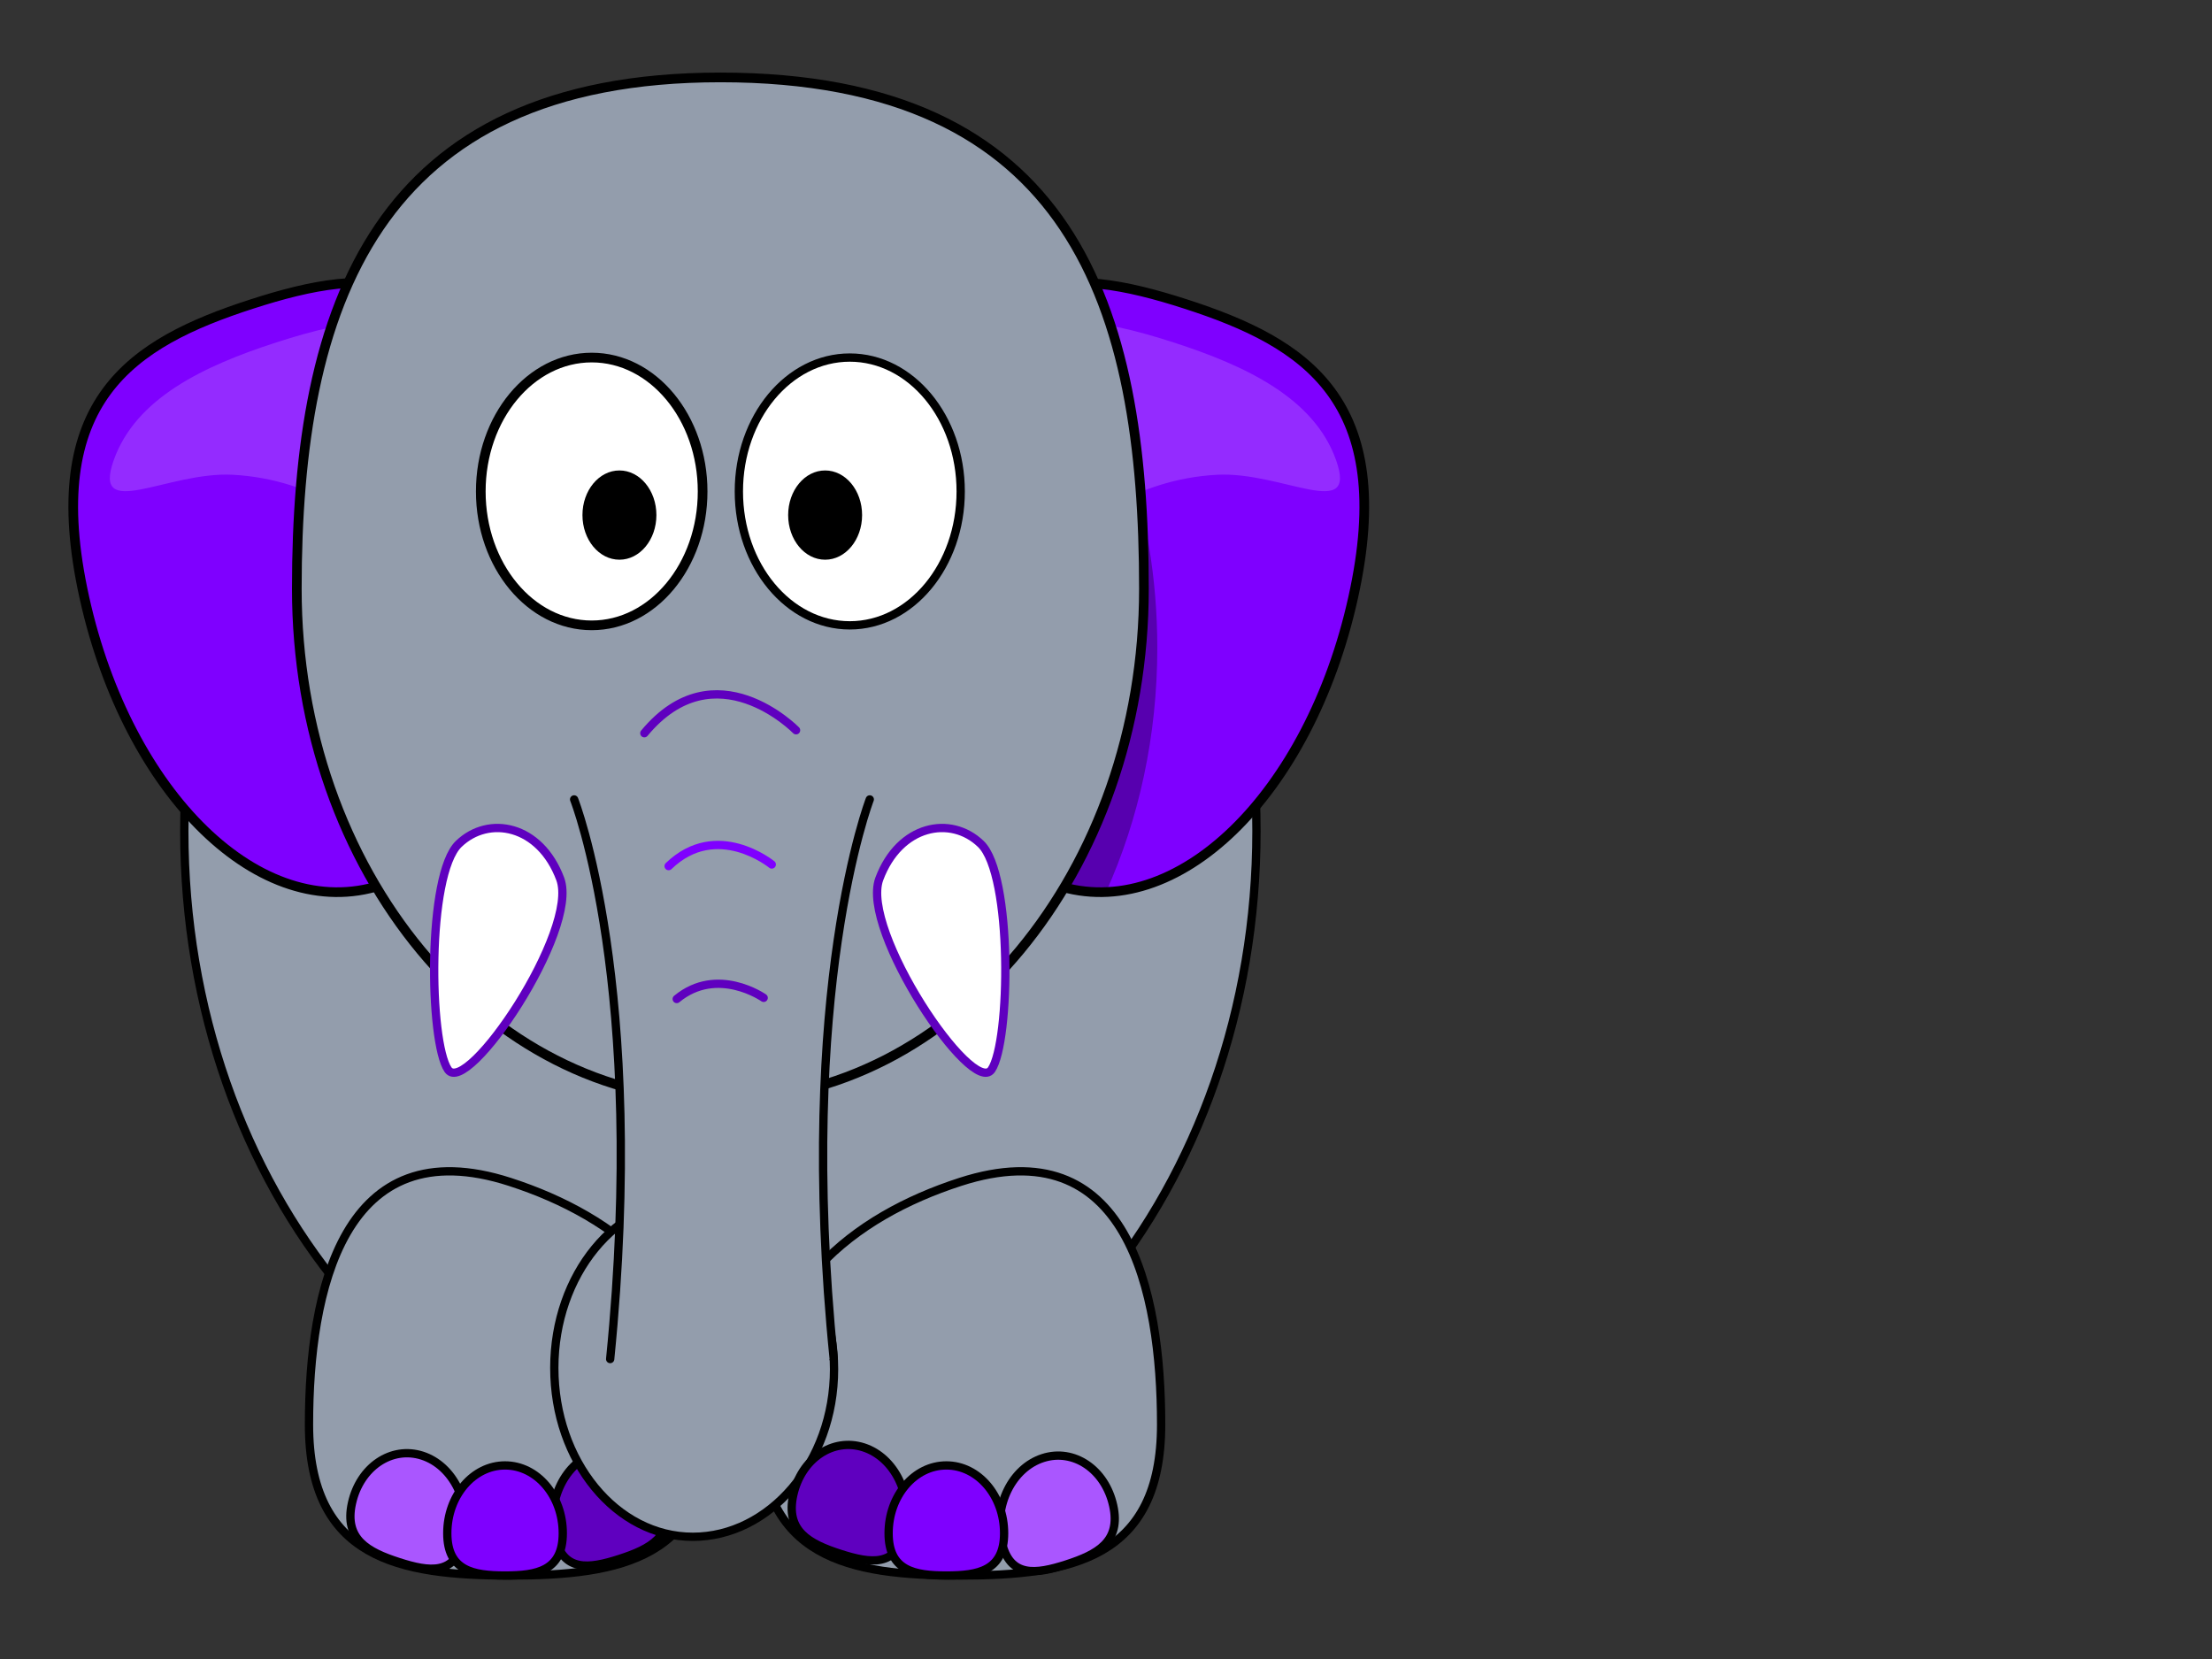
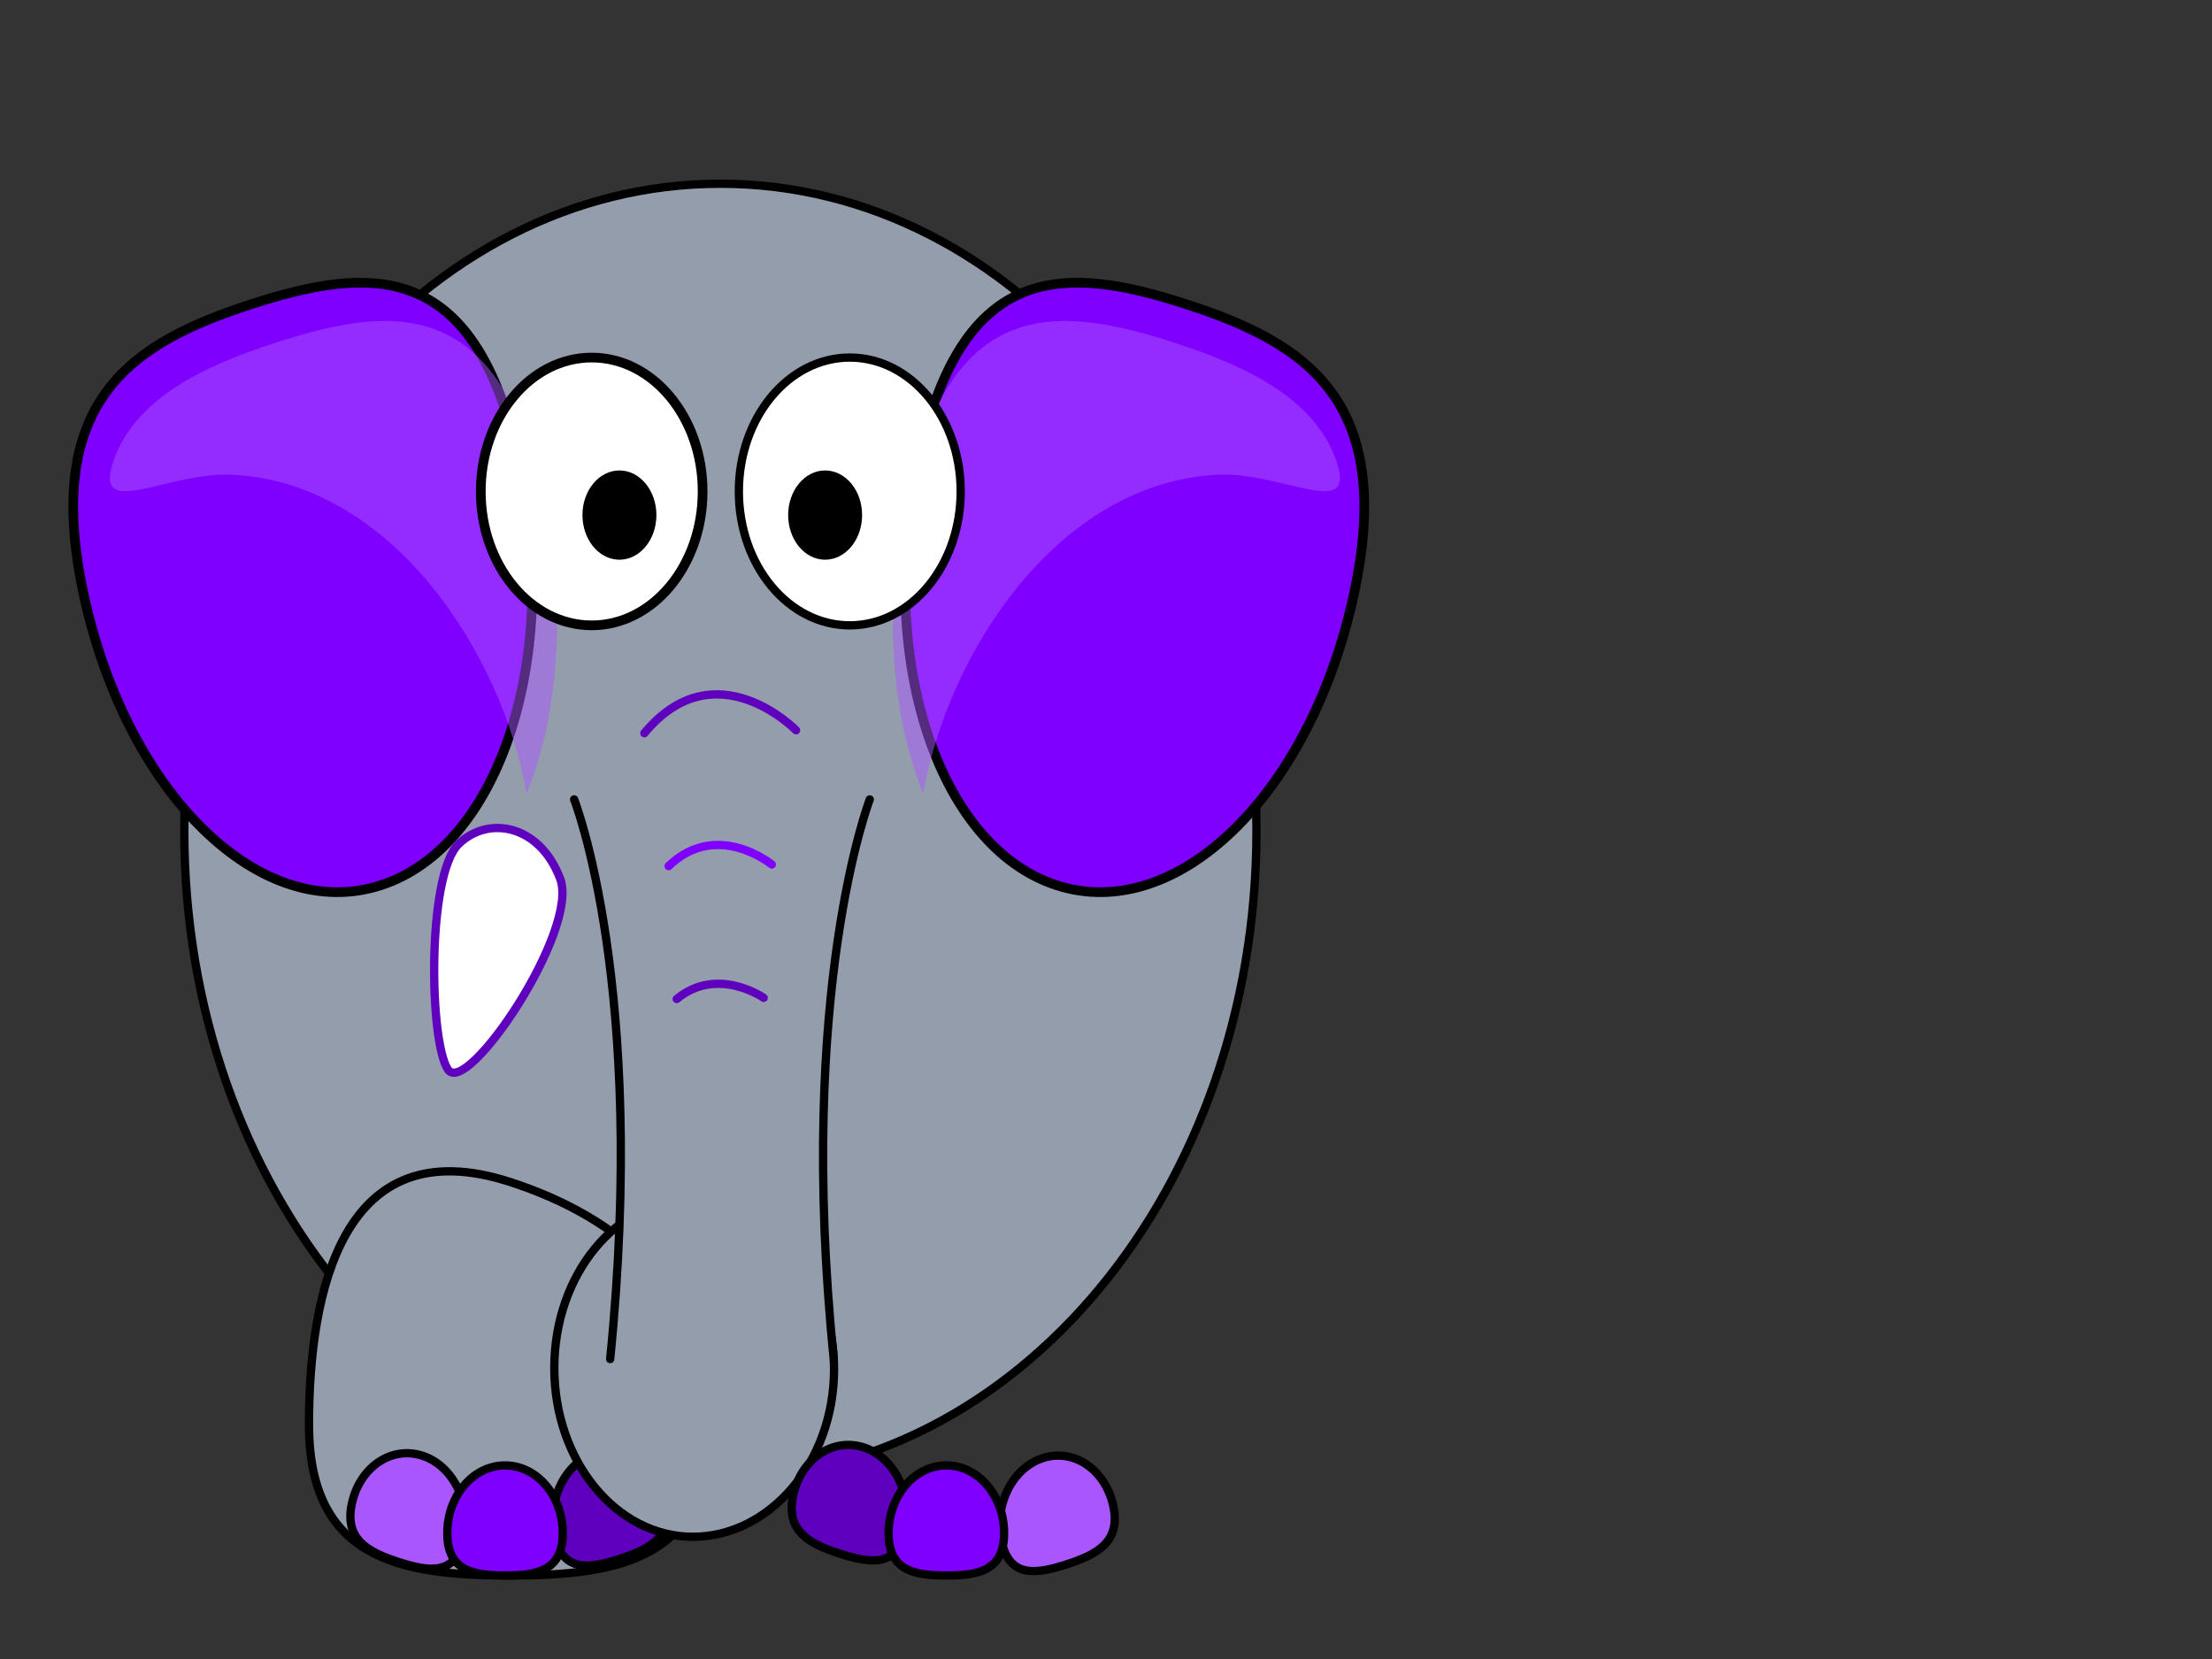
<svg xmlns="http://www.w3.org/2000/svg" width="1600" height="1200">
  <rect width="100%" height="100%" fill="#333333" stroke="none" />
  <title>gray elephant with</title>
  <g>
    <title>Layer 1</title>
    <g id="svg_1">
      <path fill="#939dac" fill-rule="nonzero" stroke="#000000" stroke-width="6" stroke-linecap="round" stroke-linejoin="round" stroke-miterlimit="4" id="path2383" d="m908.834,601.008c0.064,258.506 -173.564,468.108 -387.766,468.108c-214.202,0 -387.83,-209.602 -387.766,-468.108c-0.064,-258.506 173.564,-468.108 387.766,-468.108c214.202,0 387.83,209.602 387.766,468.108z" />
      <path fill="#939dac" fill-rule="nonzero" stroke="#000000" stroke-width="6" stroke-linecap="round" stroke-linejoin="round" stroke-miterlimit="4" id="path3245" d="m223.503,1030.369c-0.024,96.895 65.055,109.239 145.343,109.239c80.288,0 145.367,-12.344 145.343,-109.239c0.024,-96.895 -67.791,-150.381 -145.343,-175.459c-120.648,-39.014 -145.367,78.564 -145.343,175.459z" />
      <path fill="#5f00bf" fill-rule="nonzero" stroke="#000000" stroke-width="6" stroke-linecap="round" stroke-linejoin="round" stroke-miterlimit="4" id="path3239" d="m481.98,1085.011c5.819,26.176 -11.506,35.353 -33.794,42.56c-22.287,7.207 -41.093,9.714 -46.899,-16.466c-5.819,-26.176 7.534,-53.243 29.822,-60.45c22.287,-7.207 45.066,8.177 50.871,34.357z" />
      <path fill="#7f00ff" fill-rule="nonzero" stroke="#000000" stroke-width="7" stroke-linecap="round" stroke-linejoin="round" stroke-miterlimit="4" id="path2400" d="m978.734,432.398c-31.693,142.869 -127.665,235.985 -214.337,207.958c-86.672,-28.027 -131.208,-166.579 -99.463,-309.431c31.693,-142.869 106.134,-139.008 192.806,-110.981c86.672,28.027 152.739,69.602 120.994,212.454z" />
      <path fill="#7f00ff" fill-rule="nonzero" stroke="#000000" stroke-width="7" stroke-linecap="round" stroke-linejoin="round" stroke-miterlimit="4" id="path3218" d="m61.064,432.398c31.693,142.869 127.665,235.985 214.337,207.958c86.672,-28.027 131.208,-166.579 99.463,-309.431c-31.693,-142.869 -106.134,-139.008 -192.806,-110.981c-86.672,28.027 -152.739,69.602 -120.994,212.454z" />
-       <path fill="#000000" fill-opacity="0.314" fill-rule="nonzero" stroke-width="4" stroke-linecap="round" stroke-linejoin="round" stroke-miterlimit="4" id="path3309" d="m750.157,210.567c-34.493,12.703 -61.892,47.35 -78.102,120.424c-31.745,142.852 12.782,281.311 99.453,309.337c9.443,3.054 18.973,4.536 28.542,4.806c23.651,-52.466 37.076,-112.698 37.06,-176.631c0.025,-100.365 -33.182,-191.299 -86.953,-257.937z" />
      <path fill="#aa56ff" fill-rule="nonzero" stroke-width="4" stroke-linecap="round" stroke-linejoin="round" stroke-miterlimit="4" id="path3314" d="m772.172,232.196c-52.282,-0.656 -94.258,28.343 -116.047,126.565c-17.588,79.149 -11.822,156.907 11.616,215.348c17.575,-100.304 96.279,-224.569 212.624,-230.701c47.182,-2.487 101.984,34.376 86.068,-10.547c-15.916,-44.923 -65.179,-68.228 -117.596,-85.178c-27.085,-8.758 -52.899,-15.189 -76.664,-15.487z" opacity="0.5" />
      <path fill="#aa56ff" fill-rule="nonzero" stroke-width="4" stroke-linecap="round" stroke-linejoin="round" stroke-miterlimit="4" id="path3321" d="m276.525,232.196c52.283,-0.656 94.258,28.343 116.047,126.565c17.588,79.149 11.822,156.907 -11.616,215.348c-17.575,-100.304 -96.279,-224.569 -212.624,-230.701c-47.182,-2.487 -101.984,34.376 -86.068,-10.547c15.916,-44.923 65.179,-68.228 117.596,-85.178c27.085,-8.758 52.9,-15.189 76.664,-15.487l-0,0z" opacity="0.5" />
-       <path fill="#939dac" fill-rule="nonzero" stroke="#000000" stroke-width="7" stroke-linecap="round" stroke-linejoin="round" stroke-miterlimit="4" id="path2398" d="m827.437,425.846c0.05,204.242 -137.13,369.846 -306.369,369.846c-169.238,0 -306.419,-165.604 -306.369,-369.846c-0.05,-204.243 56.915,-369.846 306.369,-369.846c254.458,0 306.419,165.604 306.369,369.846z" />
      <path fill="#ffffff" fill-rule="nonzero" stroke="#000000" stroke-width="7" stroke-linecap="round" stroke-linejoin="round" stroke-miterlimit="4" id="path3157" d="m508.22,355.481c0.013,53.484 -35.91,96.85 -80.227,96.85c-44.318,0 -80.241,-43.366 -80.227,-96.85c-0.013,-53.484 35.91,-96.85 80.227,-96.85c44.318,0 80.241,43.366 80.227,96.85z" />
      <path fill="#ffffff" fill-rule="nonzero" stroke="#000000" stroke-width="6" stroke-linecap="round" stroke-linejoin="round" stroke-miterlimit="4" id="path3159" d="m694.895,355.481c0.013,53.484 -35.91,96.85 -80.227,96.85c-44.318,0 -80.241,-43.366 -80.227,-96.85c-0.013,-53.484 35.91,-96.85 80.227,-96.85c44.318,0 80.241,43.366 80.227,96.85z" />
      <path fill="#000000" fill-rule="nonzero" stroke-width="47.667" stroke-linecap="round" stroke-linejoin="round" stroke-miterlimit="4" id="path3161" d="m623.581,372.57c0.004,17.828 -11.97,32.283 -26.742,32.283c-14.773,0 -26.747,-14.455 -26.743,-32.283c-0.004,-17.828 11.97,-32.283 26.743,-32.283c14.773,0 26.747,14.455 26.742,32.283z" />
      <path fill="#000000" fill-rule="nonzero" stroke-width="47.667" stroke-linecap="round" stroke-linejoin="round" stroke-miterlimit="4" id="path3163" d="m474.792,372.57c0.004,17.828 -11.97,32.283 -26.742,32.283c-14.773,0 -26.747,-14.455 -26.742,-32.283c-0.004,-17.828 11.97,-32.283 26.742,-32.283c14.773,0 26.747,14.455 26.742,32.283z" />
-       <path fill="#939dac" fill-rule="nonzero" stroke="#000000" stroke-width="6" stroke-linecap="round" stroke-linejoin="round" stroke-miterlimit="4" id="path3220" d="m839.874,1030.369c0.024,96.895 -65.055,109.239 -145.343,109.239c-80.288,0 -145.367,-12.344 -145.343,-109.239c-0.024,-96.895 67.791,-150.381 145.343,-175.459c120.648,-39.014 145.367,78.564 145.343,175.459z" />
      <path fill="#939dac" fill-rule="nonzero" stroke="#000000" stroke-width="6" stroke-linecap="round" stroke-linejoin="round" stroke-miterlimit="4" id="path2404" d="m603.29,990.466c0.017,67.449 -46.837,121.137 -102.173,121.137c-55.336,0 -100.19,-54.689 -100.173,-122.137c-0.016,-67.449 44.837,-122.137 100.173,-122.137c55.336,0 102.19,55.689 102.173,123.137z" />
      <path fill="#aa56ff" fill-rule="nonzero" stroke="#000000" stroke-width="6" stroke-linecap="round" stroke-linejoin="round" stroke-miterlimit="4" id="path3241" d="m335.276,1113.372c-5.806,26.18 -24.612,23.673 -46.899,16.466c-22.287,-7.207 -39.613,-16.384 -33.794,-42.56c5.806,-26.18 28.584,-41.564 50.871,-34.357c22.287,7.207 35.64,34.274 29.822,60.45z" />
      <path fill="#939dac" fill-rule="evenodd" stroke-width="4" stroke-linecap="round" stroke-miterlimit="4" id="path3188" d="m603.067,983.043l-161.713,0c27.123,-270.374 -26.064,-404.796 -26.064,-404.796c0,0 213.841,0 213.841,0c0,0 -53.187,137.443 -26.064,404.796z" />
      <path fill="none" fill-opacity="0.75" fill-rule="evenodd" stroke="#000000" stroke-width="6" stroke-linecap="round" stroke-miterlimit="4" id="path3183" d="m629.131,578.248c0,0 -53.187,137.443 -26.064,404.796m-161.713,0c27.123,-270.374 -26.064,-404.796 -26.064,-404.796" />
-       <path fill="#ffffff" fill-rule="evenodd" stroke="#5f00bf" stroke-width="6" stroke-linejoin="round" stroke-miterlimit="4" id="path3190" d="m709.438,610.432c23.08,22.248 21.426,143.192 7.74,163.255c-13.686,20.063 -95.073,-100.75 -81.162,-137.948c14.635,-39.135 51.708,-46.237 73.422,-25.306z" />
      <path fill="none" fill-opacity="0.75" fill-rule="evenodd" stroke="#5f00bf" stroke-width="6" stroke-linecap="round" stroke-miterlimit="4" id="path3192" d="m466.068,530.35c51.331,-61.948 109.742,-2.136 109.742,-2.136" />
      <path fill="none" fill-opacity="0.75" fill-rule="evenodd" stroke="#7f00ff" stroke-width="6" stroke-linecap="round" stroke-miterlimit="4" id="path3194" d="m483.639,626.476c34.893,-33.69 74.598,-1.162 74.598,-1.162" />
      <path fill="none" fill-opacity="0.75" fill-rule="evenodd" stroke="#5f00bf" stroke-width="6" stroke-linecap="round" stroke-miterlimit="4" id="path3196" d="m489.497,722.601c29.413,-24.27 62.883,-0.837 62.883,-0.837" />
      <path fill="#ffffff" fill-rule="evenodd" stroke="#5f00bf" stroke-width="6" stroke-linejoin="round" stroke-miterlimit="4" id="path3214" d="m331.801,610.432c-23.08,22.248 -21.426,143.192 -7.74,163.255c13.686,20.063 95.073,-100.75 81.162,-137.948c-14.634,-39.135 -51.708,-46.237 -73.422,-25.306z" />
      <path fill="#aa56ff" fill-rule="nonzero" stroke="#000000" stroke-width="6" stroke-linecap="round" stroke-linejoin="round" stroke-miterlimit="4" id="path3235" d="m805.205,1089.011c5.819,26.176 -11.506,35.353 -33.794,42.56c-22.287,7.207 -41.093,9.714 -46.899,-16.466c-5.819,-26.176 7.534,-53.243 29.821,-60.45c22.287,-7.207 45.066,8.177 50.871,34.357z" />
      <path fill="#7f00ff" fill-rule="nonzero" stroke="#000000" stroke-width="6" stroke-linecap="round" stroke-linejoin="round" stroke-miterlimit="4" id="path3243" d="m407.076,1109.054c0.007,27.101 -18.696,30.554 -41.77,30.554c-23.074,0 -41.776,-3.453 -41.77,-30.554c-0.007,-27.101 18.696,-49.076 41.77,-49.076c23.074,0 41.776,21.974 41.77,49.076z" />
      <path fill="#5f00bf" fill-rule="nonzero" stroke="#000000" stroke-width="6" stroke-linecap="round" stroke-linejoin="round" stroke-miterlimit="4" id="path3237" d="m654.5,1107.372c-5.805,26.18 -24.612,23.673 -46.899,16.466c-22.287,-7.207 -39.613,-16.384 -33.794,-42.56c5.806,-26.18 28.584,-41.564 50.871,-34.357c22.287,7.207 35.64,34.274 29.821,60.45z" />
      <path fill="#7f00ff" fill-rule="nonzero" stroke="#000000" stroke-width="6" stroke-linecap="round" stroke-linejoin="round" stroke-miterlimit="4" id="path3224" d="m726.301,1109.054c0.007,27.101 -18.696,30.554 -41.77,30.554c-23.074,0 -41.776,-3.453 -41.77,-30.554c-0.007,-27.101 18.696,-49.076 41.77,-49.076c23.074,0 41.776,21.974 41.77,49.076z" />
    </g>
  </g>
</svg>